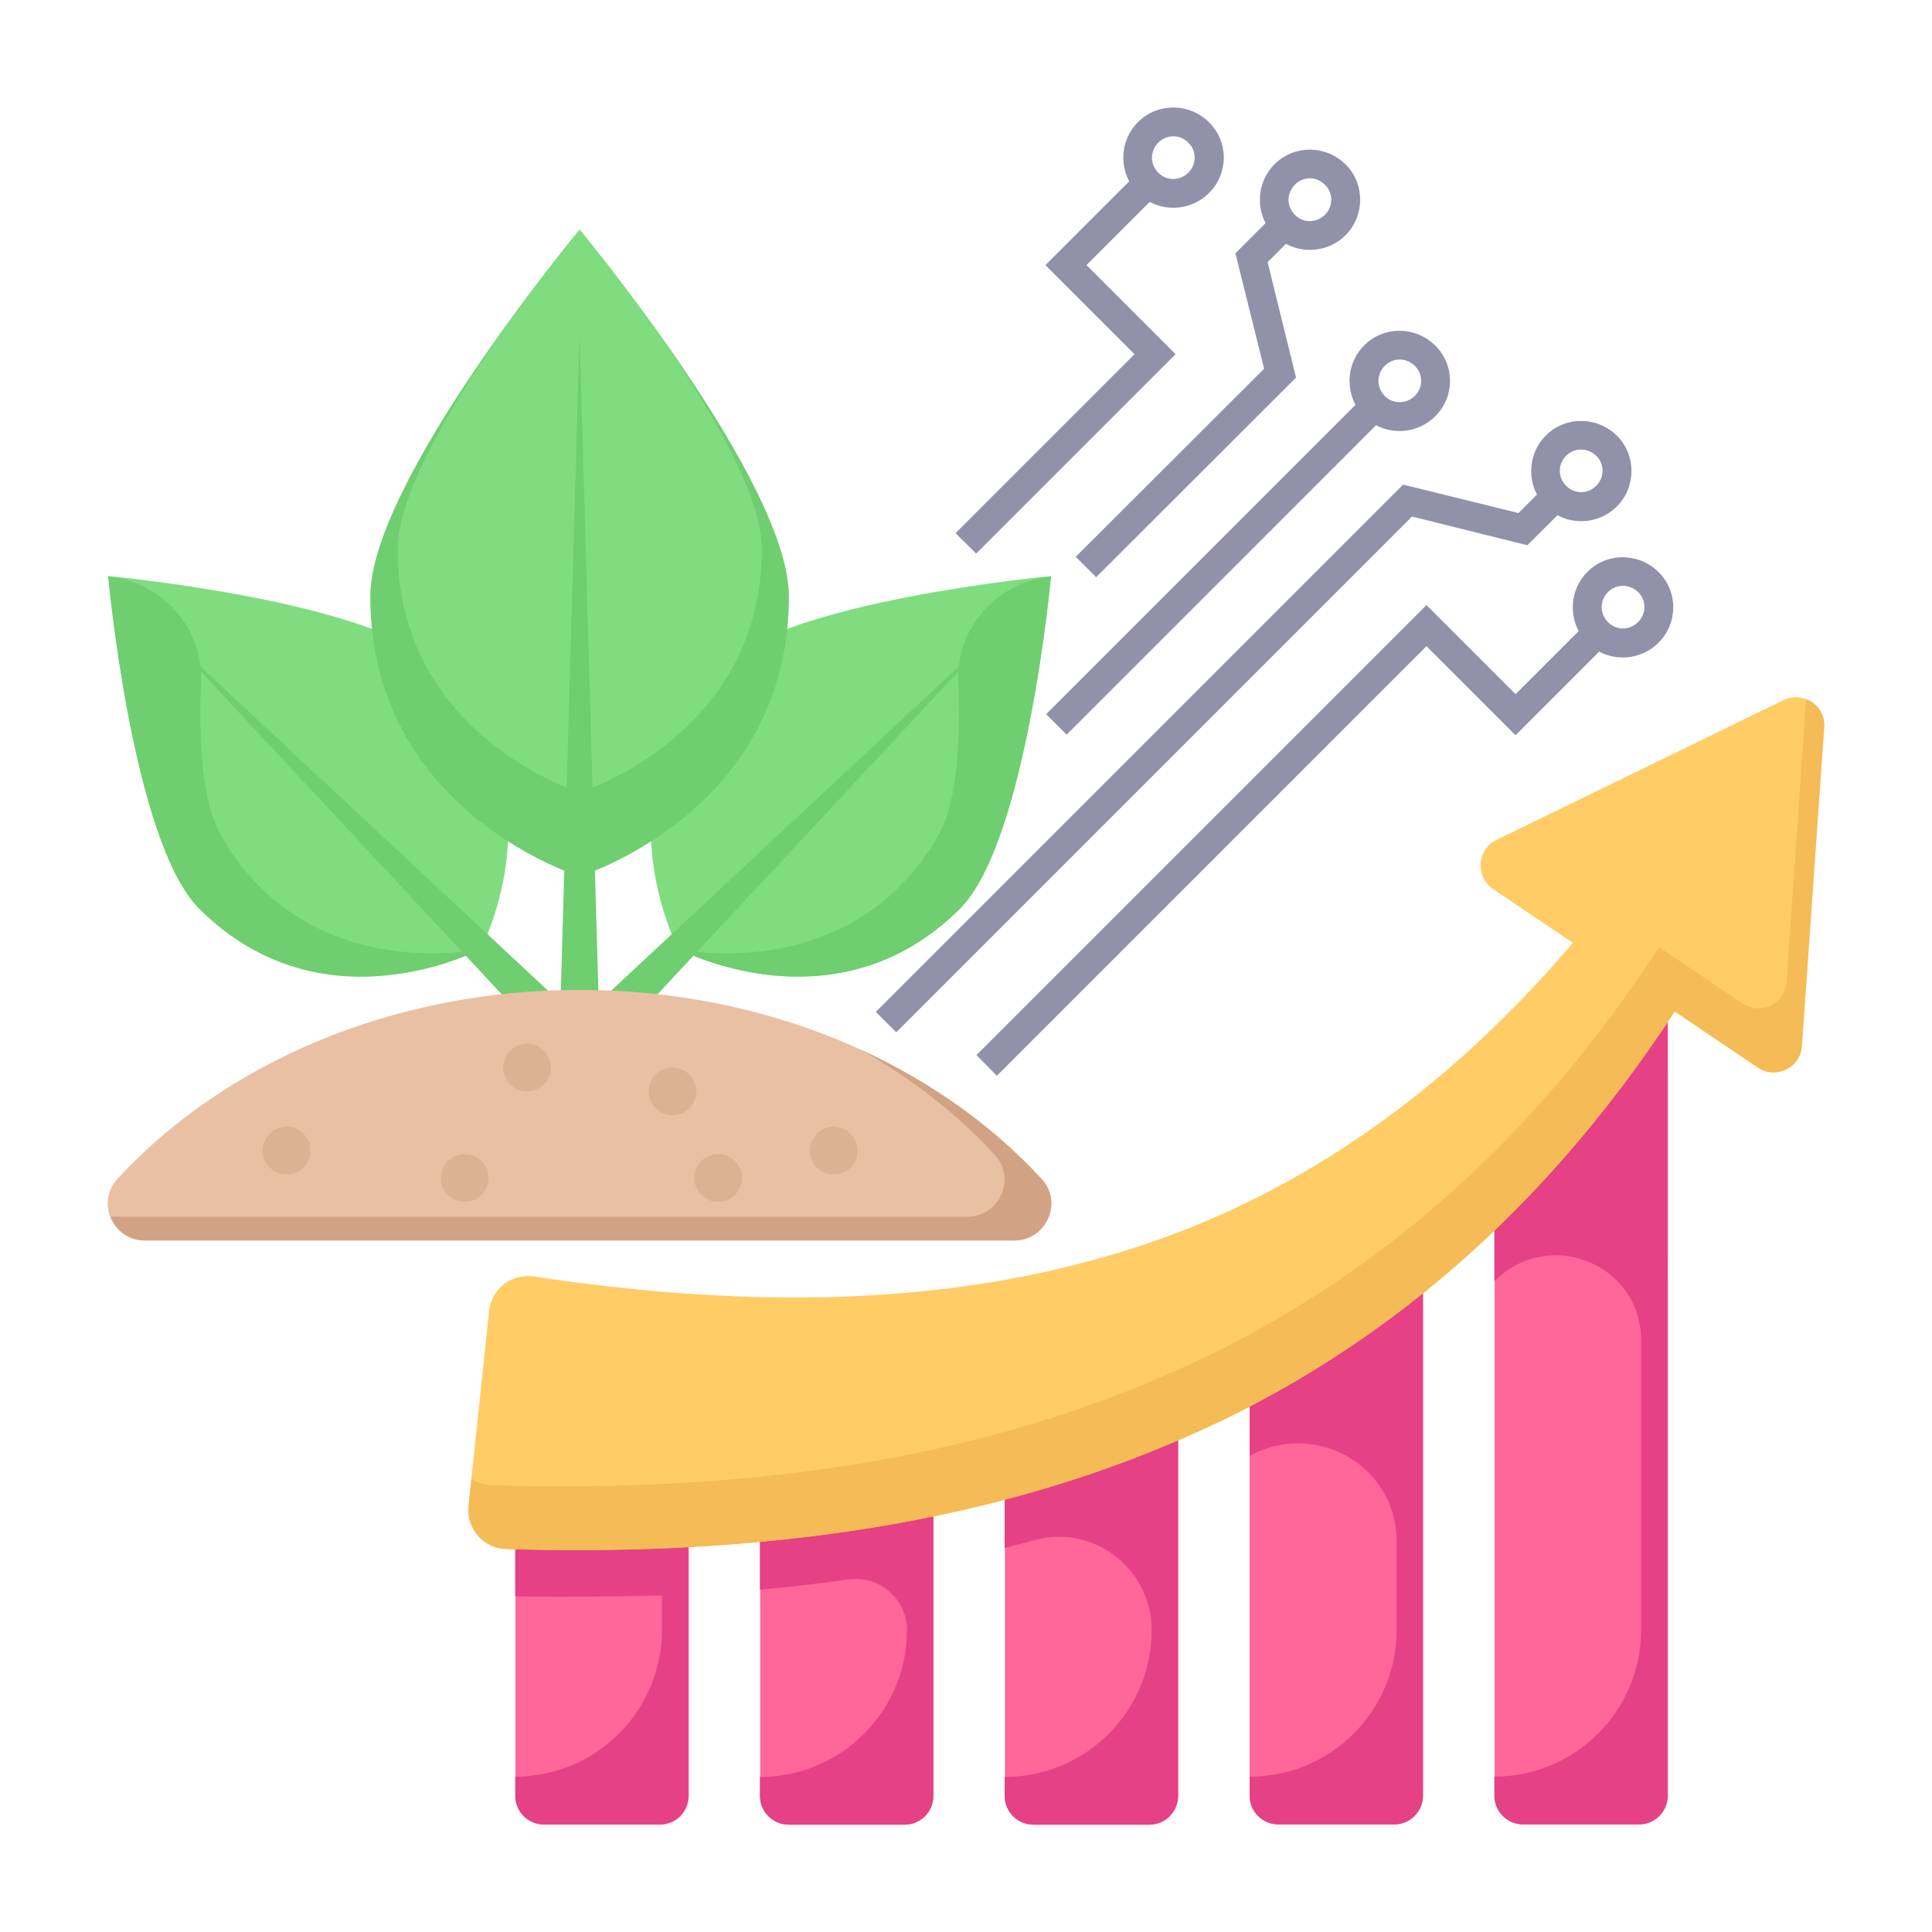
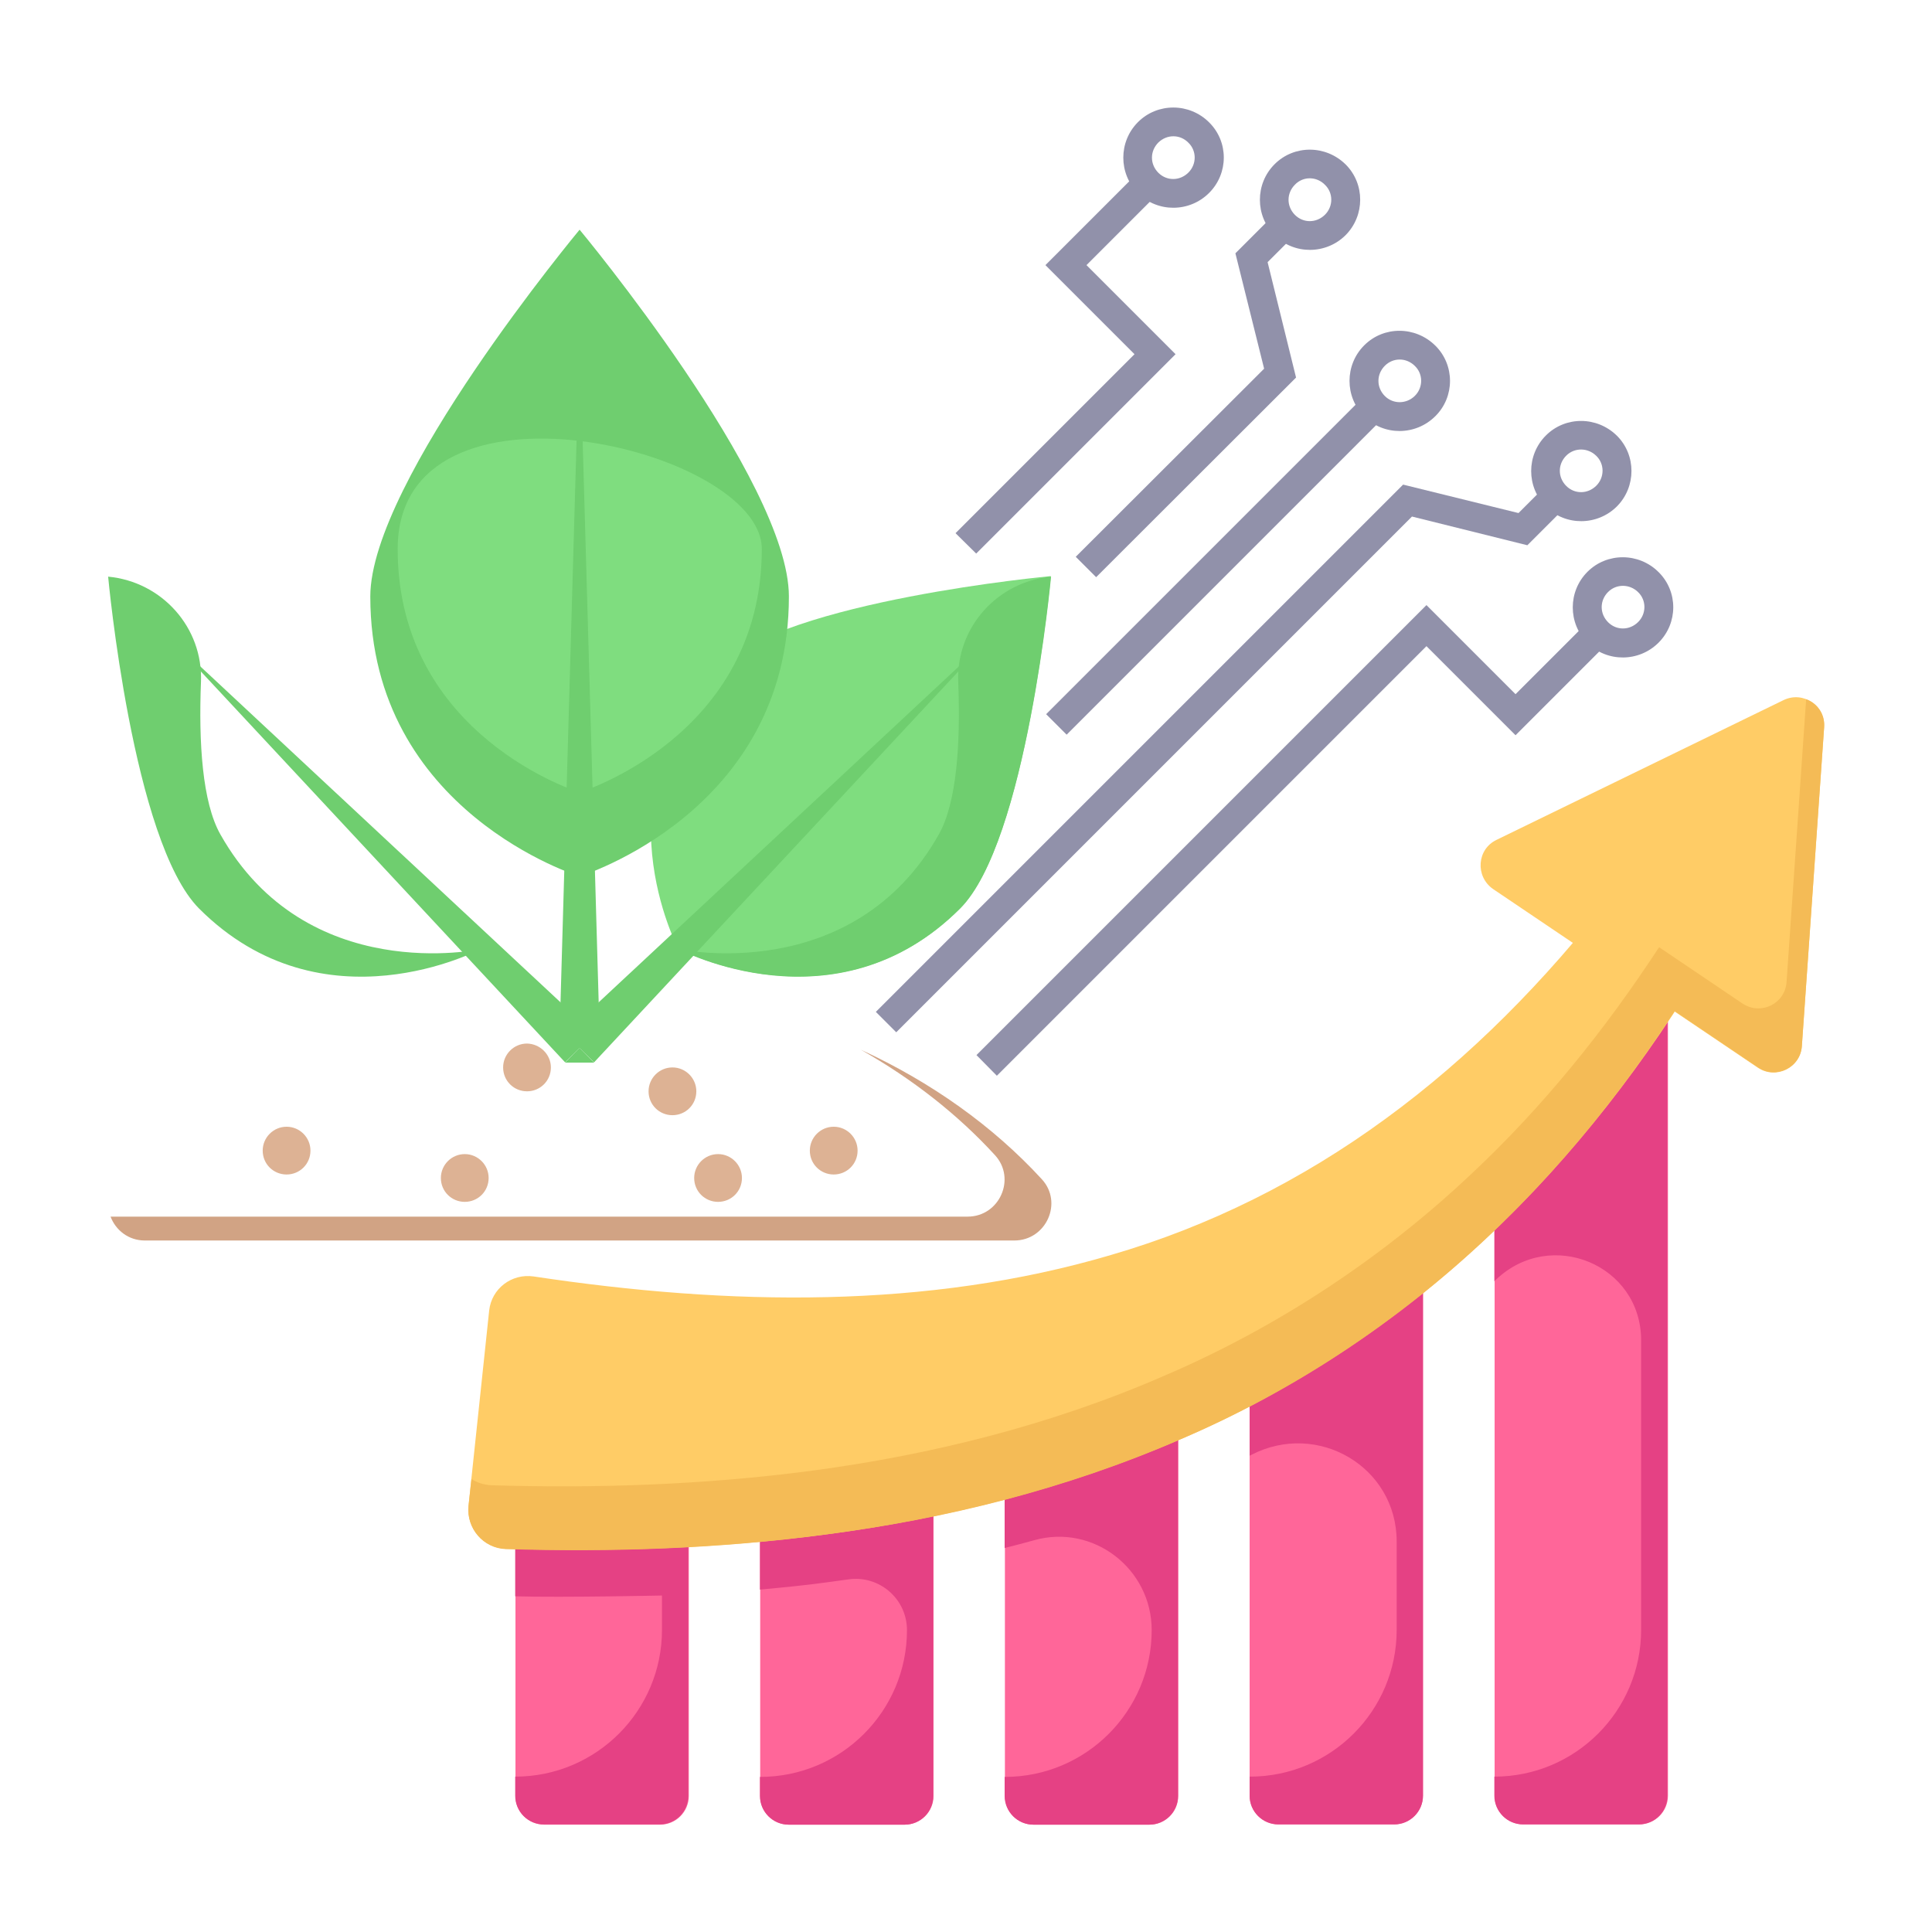
<svg xmlns="http://www.w3.org/2000/svg" enable-background="new 0 0 72 72" version="1.0" viewBox="0 0 72 72">
  <path fill="#ff6699" d="M25.67 54.91v12.02c0 .59-.48 1.07-1.07 1.07h-4.32c-.59 0-1.07-.48-1.07-1.07V54.91H25.67zM34.79 54.91v12.02c0 .59-.48 1.07-1.07 1.07h-4.32c-.59 0-1.07-.48-1.07-1.07V54.91H34.79zM43.91 49.59v17.34c0 .59-.48 1.07-1.07 1.07h-4.32c-.59 0-1.07-.48-1.07-1.07V49.59H43.91zM53.03 43.41v23.51c0 .59-.48 1.07-1.07 1.07h-4.32c-.59 0-1.07-.48-1.07-1.07V46.08L53.03 43.41zM62.16 35.81v31.11c0 .59-.48 1.07-1.07 1.07h-4.32c-.59 0-1.07-.48-1.07-1.07V39.96L62.16 35.81z" class="colorf69 svgShape" />
  <path fill="#e54184" d="M19.2 54.91v4.58c1.81.05 5.47-.03 5.47-.03v1.28c0 3.02-2.45 5.47-5.47 5.47v.71c0 .59.47 1.07 1.07 1.07h4.31c.6 0 1.07-.48 1.07-1.07v-7.49-4.52h-.99H19.2zM28.32 54.91v4.33c.85-.08 1.71-.16 2.56-.28.24-.03.49-.07.73-.1 1.15-.17 2.19.72 2.19 1.89v0c0 3.02-2.45 5.47-5.47 5.47h-.01v.71c0 .59.48 1.07 1.07 1.07h4.32c.59 0 1.07-.48 1.07-1.07V58.3v-3.4H33.8 28.32zM37.44 49.59v8.1c.37-.09.73-.19 1.1-.29 2.2-.62 4.38 1.06 4.38 3.35v0c0 3.02-2.45 5.47-5.47 5.47h-.01v.71c0 .59.48 1.07 1.07 1.07h4.32c.59 0 1.07-.48 1.07-1.07V55.5v-5.91h-.99H37.44zM46.57 46.08v8.17c.02-.01.04-.02.06-.03 2.47-1.28 5.42.44 5.42 3.23v3.29c0 3.02-2.45 5.47-5.47 5.47h-.01v.71c0 .59.48 1.07 1.07 1.07h4.32c.59 0 1.07-.48 1.07-1.07V50.06v-6.65l-3.02 1.25L46.57 46.08zM61.16 36.44L61.16 36.44l-4.85 3.12-.62.4v7.79c.02-.02.04-.04.06-.06 2.04-1.95 5.41-.56 5.41 2.26v10.79c0 3.02-2.45 5.47-5.47 5.47v.71c0 .59.48 1.07 1.07 1.07h4.31c.6 0 1.07-.48 1.07-1.07V40.05v-4.25L61.16 36.44z" class="colore54184 svgShape" />
  <path fill="#ffcc66" d="M63.63,35.76c-2.24,3.74-4.95,7.31-8.26,10.4c-3.29,3.09-7.18,5.68-11.41,7.49&#10;&#09;&#09;&#09;&#09;c-4.23,1.83-8.73,2.95-13.22,3.54c-3.98,0.52-7.96,0.65-11.89,0.53c-0.84-0.03-1.47-0.77-1.39-1.6l0.77-7.28&#10;&#09;&#09;&#09;&#09;c0.09-0.82,0.84-1.39,1.66-1.27c7.3,1.1,14.67,1.22,21.51-0.8c3.65-1.06,7.1-2.78,10.24-5.08c3.14-2.29,5.95-5.14,8.42-8.33&#10;&#09;&#09;&#09;&#09;L63.63,35.76z" class="colorfc6 svgShape" />
  <path fill="#ffcc66" d="M55.77,31.3l10.7-5.21c0.73-0.35,1.56,0.21,1.51,1.02l-0.83,11.88c-0.06,0.81-0.97,1.25-1.64,0.8&#10;&#09;&#09;&#09;&#09;&#09;l-9.87-6.66C54.97,32.66,55.04,31.65,55.77,31.3z" class="colorfc6 svgShape" />
  <path fill="#f4bb56" d="M67.98,27.1l-0.83,11.88c-0.05,0.81-0.97,1.25-1.63,0.8l-3.11-2.1c-1.99,3.04-4.3,5.92-7.03,8.48&#10;&#09;&#09;&#09;c-3.3,3.1-7.18,5.69-11.41,7.49c-4.23,1.84-8.73,2.96-13.23,3.54c-3.98,0.53-7.95,0.66-11.89,0.54c-0.84-0.03-1.47-0.77-1.39-1.6&#10;&#09;&#09;&#09;l0.11-1.01c0.2,0.13,0.45,0.21,0.71,0.23c3.93,0.12,7.91-0.01,11.89-0.53c4.49-0.59,9-1.71,13.22-3.55&#10;&#09;&#09;&#09;c4.23-1.81,8.13-4.4,11.41-7.49c2.73-2.55,5.04-5.44,7.03-8.48l3.11,2.1c0.68,0.45,1.58,0.01,1.64-0.8l0.73-10.54&#10;&#09;&#09;&#09;C67.72,26.2,68.02,26.61,67.98,27.1z" class="colorf4bb56 svgShape" />
  <path fill="#7fdd7f" d="M35.78,33.85c-4.63,4.63-10.5,1.51-10.5,1.51s-3.11-5.87,1.51-10.5c2.48-2.48,12.37-3.39,12.37-3.39&#10;&#09;&#09;&#09;S38.26,31.38,35.78,33.85z" class="color7fdd7f svgShape" />
  <path fill="#6fce6f" d="M39.17,21.49c0,0-0.91,9.88-3.39,12.37c-4.63,4.63-10.49,1.51-10.49,1.51s6.49,1.42,9.7-4.28&#10;&#09;&#09;&#09;c0.67-1.19,0.81-3.41,0.72-5.68C35.63,23.39,37.16,21.68,39.17,21.49L39.17,21.49z" class="color6fce6f svgShape" />
-   <path fill="#7fdd7f" d="M7.42,33.85c4.63,4.63,10.5,1.51,10.5,1.51s3.11-5.87-1.51-10.5c-2.48-2.48-12.37-3.39-12.37-3.39&#10;&#09;&#09;&#09;S4.94,31.38,7.42,33.85z" class="color7fdd7f svgShape" />
  <path fill="#6fce6f" d="M4.03,21.49c0,0,0.91,9.88,3.39,12.37c4.63,4.63,10.49,1.51,10.49,1.51s-6.49,1.42-9.7-4.28&#10;&#09;&#09;&#09;c-0.67-1.19-0.81-3.41-0.72-5.68C7.57,23.39,6.04,21.68,4.03,21.49L4.03,21.49z" class="color6fce6f svgShape" />
  <polygon fill="#6fce6f" points="21.06 38.52 36.92 23.73 22.14 39.59" class="color6fce6f svgShape" />
  <polygon fill="#6fce6f" points="21.06 39.59 6.28 23.73 22.14 38.52" class="color6fce6f svgShape" />
  <path fill="#6fce6f" d="M29.4,22.23c0,8.04-7.8,10.43-7.8,10.43s-7.8-2.39-7.8-10.43c0-4.3,7.8-13.67,7.8-13.67&#10;&#09;&#09;&#09;S29.4,17.93,29.4,22.23z" class="color6fce6f svgShape" />
-   <path fill="#7fdd7f" d="M28.39,20.46c0,6.99-6.79,9.07-6.79,9.07s-6.78-2.08-6.78-9.07c0-3.75,6.78-11.9,6.78-11.9&#10;&#09;&#09;&#09;S28.39,16.71,28.39,20.46z" class="color7fdd7f svgShape" />
+   <path fill="#7fdd7f" d="M28.39,20.46c0,6.99-6.79,9.07-6.79,9.07s-6.78-2.08-6.78-9.07S28.39,16.71,28.39,20.46z" class="color7fdd7f svgShape" />
  <polygon fill="#6fce6f" points="20.84 39.06 21.6 12.45 22.36 39.06" class="color6fce6f svgShape" />
  <polygon fill="#6fce6f" points="22.14 39.6 21.06 39.6 21.6 39.05" class="color6fce6f svgShape" />
  <g fill="#000000" class="color000 svgShape">
-     <path fill="#eac0a4" d="M37.8,46.23c1.19,0,1.82-1.42,1.02-2.29c-3.93-4.28-10.18-7.05-17.23-7.05c-7.05,0-13.29,2.78-17.22,7.05&#10;&#09;&#09;&#09;c-0.8,0.87-0.17,2.29,1.02,2.29H37.8z" class="coloreac0a4 svgShape" />
    <path fill="#d1a384" d="M38.82,43.94c-1.81-1.97-4.11-3.61-6.74-4.82c1.91,1.08,3.61,2.41,5,3.93c0.8,0.87,0.17,2.29-1.02,2.29H4.12&#10;&#09;&#09;&#09;c0.19,0.5,0.66,0.89,1.28,0.89H37.8C38.99,46.23,39.63,44.81,38.82,43.94z" class="colord1a384 svgShape" />
    <path fill="#ddb294" d="M31.96 42.88c0 .5-.4.89-.89.89-.49 0-.89-.39-.89-.89 0-.49.4-.89.89-.89C31.56 41.99 31.96 42.39 31.96 42.88zM18.21 43.9c0 .5-.4.89-.89.89-.49 0-.89-.39-.89-.89 0-.49.4-.89.89-.89C17.81 43.01 18.21 43.41 18.21 43.9zM27.65 43.9c0 .5-.4.89-.89.89-.49 0-.89-.39-.89-.89 0-.49.4-.89.89-.89C27.25 43.01 27.65 43.41 27.65 43.9zM20.53 39.78c0 .5-.4.89-.89.89-.49 0-.89-.39-.89-.89 0-.49.4-.89.89-.89C20.13 38.9 20.53 39.3 20.53 39.78zM11.57 42.88c0 .5-.4.89-.89.89-.49 0-.89-.39-.89-.89 0-.49.4-.89.89-.89C11.17 41.99 11.57 42.39 11.57 42.88zM25.95 40.67c0 .5-.4.89-.89.89-.49 0-.89-.39-.89-.89 0-.49.4-.89.89-.89C25.55 39.78 25.95 40.18 25.95 40.67z" class="colorddb294 svgShape" />
  </g>
  <g fill="#000000" class="color000 svgShape">
    <polygon fill="#9191aa" points="38.96 9.88 42.28 13.2 35.61 19.87 36.38 20.63 43.81 13.2 40.49 9.88 43.17 7.2 42.41 6.43" class="color9191aa svgShape" />
    <polygon fill="#9191aa" points="46.04 9.44 47.11 13.74 40.09 20.75 40.85 21.51 48.3 14.07 47.24 9.77 48.25 8.76 47.49 7.99" class="color9191aa svgShape" />
    <polygon fill="#9191aa" points="56.48 25.87 53.16 22.55 36.39 39.32 37.15 40.09 53.16 24.08 56.48 27.4 59.93 23.95 59.16 23.19" class="color9191aa svgShape" />
    <polygon fill="#9191aa" points="56.59 19.12 52.29 18.06 32.64 37.71 33.4 38.47 52.62 19.25 56.92 20.32 58.37 18.87 57.6 18.11" class="color9191aa svgShape" />
    <rect width="16.77" height="1.08" x="36.91" y="20.53" fill="#9191aa" transform="rotate(-45.001 45.294 21.066)" class="color9191aa svgShape" />
    <path fill="#9191aa" d="M45.06 7.19c-.73.73-1.92.74-2.65.01-.73-.73-.73-1.92 0-2.65.73-.73 1.92-.72 2.65.01C45.79 5.28 45.79 6.46 45.06 7.19zM43.17 5.31c-.32.32-.32.81 0 1.13.31.31.8.31 1.12-.01.31-.31.31-.81 0-1.11C43.98 5 43.49 5 43.17 5.31zM50.15 8.76c-.73.73-1.92.74-2.65.01-.73-.73-.73-1.92 0-2.65.73-.73 1.91-.72 2.65.01C50.87 6.85 50.87 8.03 50.15 8.76zM48.26 6.88c-.32.32-.32.81 0 1.13.31.31.8.31 1.12-.01.31-.31.31-.81 0-1.11C49.07 6.57 48.57 6.56 48.26 6.88zM53.49 15.51c-.73.73-1.92.74-2.65.01-.73-.73-.73-1.92 0-2.65.73-.73 1.91-.72 2.65.01C54.22 13.6 54.22 14.79 53.49 15.51zM51.61 13.63c-.32.32-.32.81 0 1.13.31.31.81.3 1.12-.01.31-.31.31-.81 0-1.11C52.41 13.32 51.92 13.32 51.61 13.63zM60.26 18.87c-.73.73-1.92.74-2.65.01-.73-.73-.73-1.92 0-2.65.73-.73 1.91-.72 2.65.01C60.98 16.96 60.98 18.14 60.26 18.87zM58.37 16.98c-.32.32-.32.81 0 1.13.31.31.8.31 1.12-.01.31-.31.31-.81 0-1.11C59.18 16.68 58.68 16.67 58.37 16.98zM61.81 23.95c-.73.73-1.92.74-2.65.01-.73-.73-.73-1.92 0-2.65.73-.73 1.92-.72 2.65.01C62.54 22.04 62.54 23.22 61.81 23.95zM59.93 22.06c-.32.32-.32.81 0 1.13.31.31.8.31 1.12-.01.31-.31.31-.81 0-1.11C60.74 21.76 60.24 21.75 59.93 22.06z" class="color9191aa svgShape" />
  </g>
</svg>